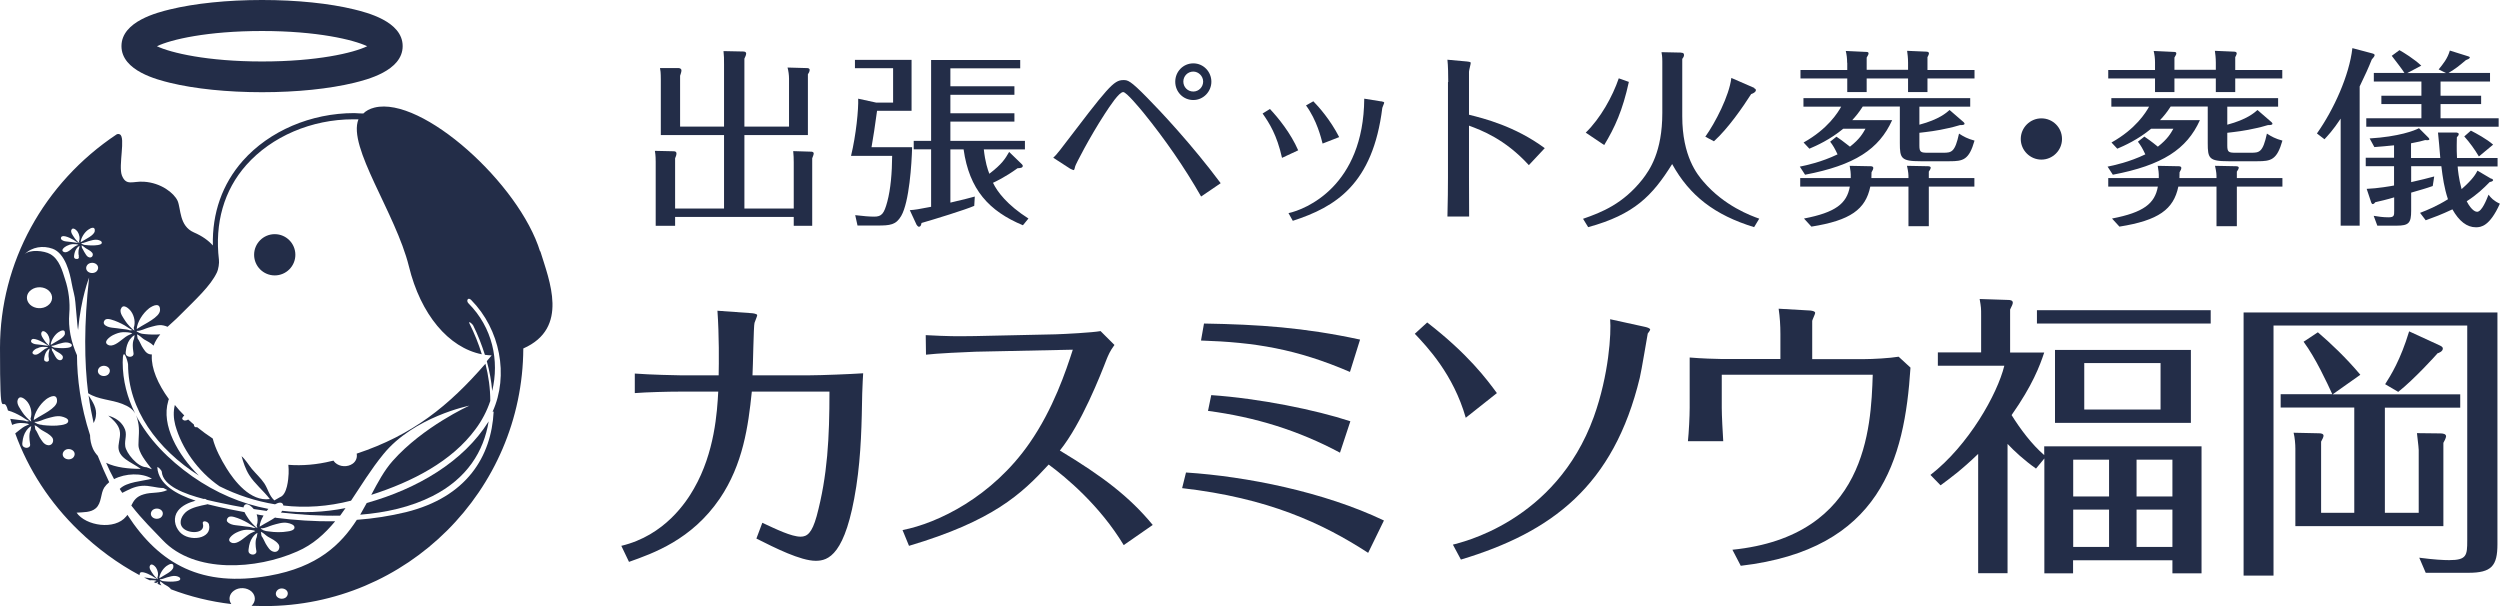
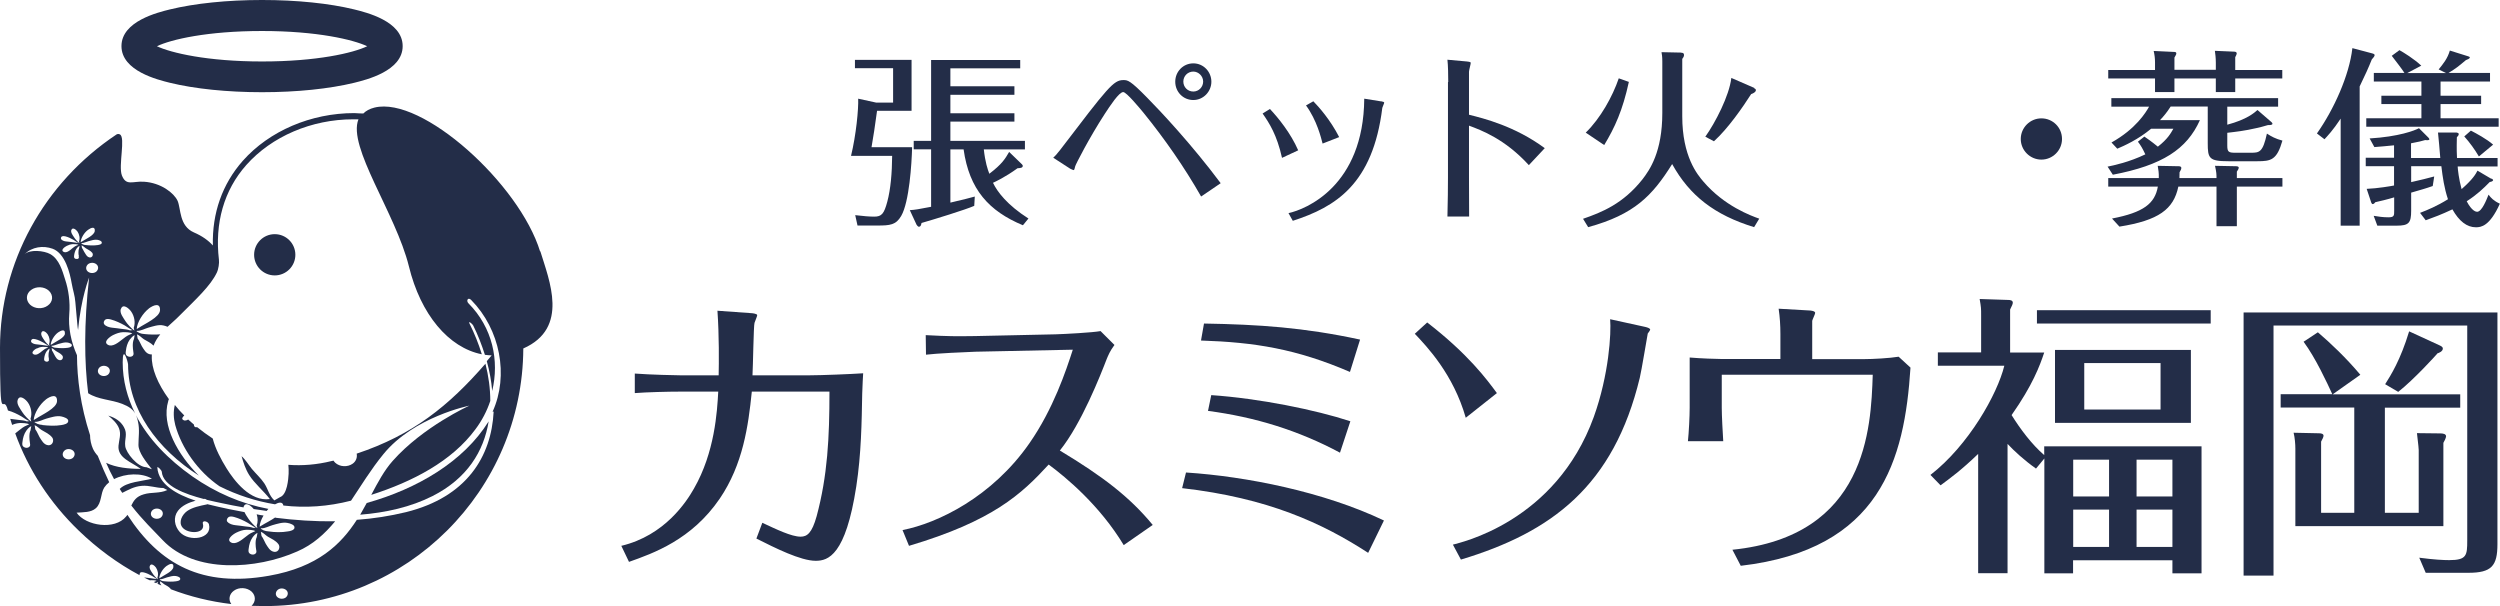
<svg xmlns="http://www.w3.org/2000/svg" id="_レイヤー_2" data-name="レイヤー 2" viewBox="0 0 185.45 44.96">
  <defs>
    <style>
      .cls-1 {
        fill: #232d48;
        stroke-width: 0px;
      }
    </style>
  </defs>
  <g id="_レイヤー_1-2" data-name="レイヤー 1">
    <g>
-       <path class="cls-1" d="M58.53,9.4v-3.56c0-.27-.04-.57-.11-.83l1.44.04c.07,0,.2.01.2.14,0,.11-.07.24-.13.32v4.51h-4.71v5.45h3.66v-3.43c0-.29-.01-.53-.04-.83l1.3.04c.1,0,.22.01.22.14,0,.08-.06.22-.11.35v5.01h-1.37v-.66h-8.8v.66h-1.44v-4.75c0-.11,0-.48-.06-.81l1.36.03c.11,0,.24.01.24.17,0,.1-.04.22-.1.35v3.73h3.63v-5.45h-4.69v-4.12c0-.53-.03-.7-.06-.85h1.39c.08.01.2.04.2.18,0,.1-.06.27-.1.39v3.77h3.26v-4.62c0-.42,0-.63-.04-.98l1.46.03c.11,0,.22.03.22.15,0,.1-.06.24-.13.38v5.04h3.31Z" />
      <path class="cls-1" d="M67.66,10.94c-.03,1.2-.21,4.05-.81,5.08-.39.67-.83.71-1.77.71h-1.47l-.17-.77c.6.07,1.04.11,1.41.11.55,0,.73-.21.97-1.11.25-.94.35-2.14.36-3.4h-3.05c.38-1.57.56-3.46.53-4.24l1.33.29h1.26v-2.55h-2.83v-.62h4.2v3.78h-2.56c-.21,1.46-.22,1.62-.41,2.7h3ZM75.81,12.19s.06.07.06.11c0,.15-.17.17-.39.18-.92.67-1.67,1.01-1.82,1.08.32.67,1.06,1.65,2.63,2.65l-.41.5c-2.52-1.05-3.98-2.65-4.4-5.63h-.98v3.95c1.04-.24,1.44-.35,1.81-.45l-.04.69c-.63.28-3,1.01-3.91,1.27-.04.2-.08.28-.2.28-.06,0-.14-.1-.17-.15l-.5-1.08c.42-.03.59-.06,1.58-.25v-4.26h-1.29v-.63h1.29v-6h6.61v.62h-5.18v1.33h4.75v.63h-4.75v1.37h4.75v.62h-4.75v1.43h5.53v.63h-3.05c.1.94.29,1.51.41,1.81.95-.73,1.16-1.09,1.47-1.62l.95.92Z" />
      <path class="cls-1" d="M89.1,14.58c-1.25-2.19-2.69-4.26-4.27-6.21-.29-.35-1.27-1.54-1.51-1.54-.31,0-.97,1.01-1.37,1.62-1.15,1.77-2.16,3.75-2.19,3.88-.03.13-.07.29-.11.29s-.17-.06-.27-.11l-1.25-.81c.14-.13.25-.24.52-.59,3.54-4.64,3.95-5.17,4.68-5.17.32,0,.49,0,1.78,1.32.94.95,3.31,3.47,5.44,6.33l-1.44.98ZM88.52,4.7c.76,0,1.34.63,1.34,1.36s-.59,1.36-1.34,1.36-1.34-.6-1.34-1.36.6-1.36,1.34-1.36ZM88.52,5.31c-.42,0-.74.34-.74.74s.31.74.74.74c.41,0,.73-.34.73-.74s-.34-.74-.73-.74Z" />
      <path class="cls-1" d="M94.2,8.08c.63.67,1.54,1.79,2.1,3.07l-1.2.56c-.38-1.71-.95-2.59-1.44-3.29l.55-.34ZM102.44,7.51c.17.03.24.06.24.11s-.13.32-.14.38c-.7,5.65-3.45,7.35-6.64,8.38l-.32-.57c1.25-.27,5.57-1.98,5.62-8.49l1.25.2ZM97.42,7.51c.41.42,1.26,1.37,1.92,2.66l-1.23.48c-.11-.42-.42-1.72-1.23-2.83l.55-.31Z" />
      <path class="cls-1" d="M107.43,6.08c0-.45-.01-1.23-.06-1.65l1.44.13c.07,0,.29.03.29.1,0,.1-.13.55-.13.66v3.19c1.08.27,3.4.84,5.62,2.48l-1.18,1.26c-1.78-1.95-3.53-2.59-4.44-2.93v3.85c0,.99,0,1.91.01,2.89h-1.61c.03-.85.04-2.47.04-2.9v-7.07Z" />
      <path class="cls-1" d="M124.7,3.91c.1,0,.22.01.22.18,0,.1-.07.21-.13.28v4.26c0,2.98,1.13,4.33,1.56,4.83,1.55,1.82,3.53,2.54,4.15,2.76l-.38.63c-2.93-.9-4.78-2.33-6.08-4.68-1.47,2.35-2.8,3.74-6.23,4.68l-.38-.62c1.39-.48,2.97-1.11,4.41-2.93.53-.69,1.47-2.02,1.47-4.92v-3.82c0-.36-.03-.52-.06-.69l1.44.03ZM120.83,6.07c-.46,2.12-1.05,3.4-1.83,4.69l-1.37-.92c1.09-1.06,1.99-2.68,2.45-4.03l.76.27ZM130.12,6.54c.08.04.13.07.13.15,0,.14-.2.24-.35.29-.62.97-1.71,2.55-2.76,3.5l-.64-.34c.73-1.02,1.78-3.04,1.93-4.36l1.7.74Z" />
-       <path class="cls-1" d="M136.23,10.14c.22.15.5.34,1,.74.73-.57.95-.98,1.15-1.33h-1.65c-.98.81-1.99,1.26-2.51,1.48l-.43-.46c1.81-1.01,2.55-2.23,2.79-2.66h-2.8v-.63h12.37v.63h-3.77v1.34c1.46-.39,2-.88,2.24-1.09l1.04.9s.07.07.07.11c0,.1-.14.11-.34.11-.24.07-.7.2-.84.22-.9.21-1.57.28-2.17.35v.95c0,.49.11.53.63.53h1.13c.62,0,.88-.03,1.18-1.42.34.22.63.38,1.15.52-.41,1.44-.85,1.53-1.85,1.53h-2.16c-1.44,0-1.53-.22-1.53-1.34v-2.72h-2.75c-.29.45-.49.69-.78,1.01h2.96c-.97,2.16-2.79,3.35-6.46,4.05l-.39-.6c.5-.1,1.61-.34,2.8-.91-.2-.43-.34-.67-.55-.94l.48-.38ZM137.02,4.65c0-.31-.03-.57-.1-.87l1.49.07c.11,0,.2.01.2.11,0,.08-.06.17-.14.31v.91h3.07v-.53c0-.35-.04-.67-.07-.88l1.4.06c.13,0,.22.03.22.13,0,.08-.08.22-.11.28v.95h3.49v.63h-3.49v1.01h-1.44v-1.01h-3.07v1.01h-1.44v-1.01h-3.47v-.63h3.47v-.53ZM138.75,12.33c.08,0,.21.01.21.13,0,.07-.04.18-.13.32,0,.22,0,.28-.01.43h2.75c0-.28,0-.41-.11-.91l1.55.03c.07,0,.21.01.21.11,0,.07-.07.2-.14.29v.48h3.38v.63h-3.38v2.94h-1.51v-2.94h-2.83c-.35,1.69-1.47,2.51-4.37,2.97l-.55-.6c2.34-.45,3.18-1.11,3.4-2.37h-3.68v-.63h3.75c.01-.42-.03-.6-.08-.91l1.54.03Z" />
      <path class="cls-1" d="M152.96,10.31c0,.84-.69,1.53-1.53,1.53s-1.53-.69-1.53-1.53.69-1.53,1.53-1.53,1.53.67,1.53,1.53Z" />
      <path class="cls-1" d="M159.08,10.14c.22.15.5.34.99.74.73-.57.95-.98,1.15-1.33h-1.65c-.98.81-1.99,1.26-2.51,1.48l-.43-.46c1.81-1.01,2.55-2.23,2.79-2.66h-2.8v-.63h12.37v.63h-3.77v1.34c1.46-.39,2-.88,2.24-1.09l1.04.9s.07.07.07.11c0,.1-.14.11-.34.11-.24.07-.7.2-.84.22-.9.21-1.57.28-2.17.35v.95c0,.49.11.53.63.53h1.13c.62,0,.88-.03,1.18-1.42.34.22.63.38,1.15.52-.41,1.44-.85,1.53-1.85,1.53h-2.16c-1.44,0-1.53-.22-1.53-1.34v-2.72h-2.75c-.29.45-.49.69-.79,1.01h2.96c-.97,2.16-2.79,3.35-6.46,4.05l-.39-.6c.5-.1,1.61-.34,2.8-.91-.2-.43-.34-.67-.55-.94l.48-.38ZM159.86,4.65c0-.31-.03-.57-.1-.87l1.48.07c.11,0,.2.01.2.11,0,.08-.06.17-.14.31v.91h3.07v-.53c0-.35-.04-.67-.07-.88l1.4.06c.13,0,.22.03.22.13,0,.08-.08.22-.11.28v.95h3.49v.63h-3.49v1.01h-1.44v-1.01h-3.07v1.01h-1.44v-1.01h-3.47v-.63h3.47v-.53ZM161.6,12.33c.08,0,.21.01.21.13,0,.07-.04.18-.13.32,0,.22,0,.28-.01.43h2.75c0-.28,0-.41-.11-.91l1.55.03c.07,0,.21.01.21.11,0,.07-.07.2-.14.29v.48h3.38v.63h-3.38v2.94h-1.51v-2.94h-2.83c-.35,1.69-1.47,2.51-4.37,2.97l-.55-.6c2.34-.45,3.18-1.11,3.4-2.37h-3.68v-.63h3.75c.01-.42-.03-.6-.08-.91l1.54.03Z" />
      <path class="cls-1" d="M175.05,16.74h-1.42v-7.94c-.57.87-.99,1.3-1.2,1.53l-.56-.43c1.25-1.77,2.4-4.3,2.63-6.33l1.47.39c.11.03.18.06.18.13,0,.08-.1.2-.21.32-.24.6-.49,1.16-.9,2v10.34ZM184.84,13.25s.1.07.1.11c0,.06-.11.13-.25.14-.48.49-.95.94-1.71,1.43.38.73.69.78.77.78.36,0,.71-.92.85-1.27.18.24.38.46.84.67-.76,1.69-1.41,1.75-1.78,1.75-.67,0-1.25-.46-1.74-1.33-.83.39-1.37.59-1.98.81l-.42-.55c.57-.22,1.25-.5,2.07-1.01-.28-.84-.39-1.62-.49-2.45h-2.24v1.18c.78-.17,1.13-.27,1.71-.42l-.11.71c-.57.2-.92.29-1.6.49v1.34c0,.91-.17,1.11-1.08,1.11h-1.43l-.27-.73c.36.06.69.11,1.11.11s.41-.15.41-.49v-.99c-.45.14-1.16.31-1.4.36-.04.06-.11.14-.2.14-.04,0-.08-.06-.1-.11l-.34-1.02c.8-.03,1.85-.21,2.03-.25v-1.43h-2.1v-.63h2.1v-.92c-.66.07-.87.08-1.46.13l-.35-.64c2.17-.13,3.35-.59,3.66-.76l.69.69s.08.08.08.13c0,.08-.15.08-.31.06-.18.06-.56.15-1.05.24v1.09h2.17c-.04-.48-.13-1.58-.17-1.89h1.37c.07.01.17.04.17.11,0,.1-.07.17-.14.24,0,.25-.03.8.01,1.54h3.01v.63h-2.96c.01.21.08.91.29,1.68.87-.77,1.04-1.11,1.18-1.37l1.02.6ZM181.45,5.42l-.55-.27c.34-.42.66-.81.83-1.4l1.37.43c.07.03.11.04.11.08,0,.1-.18.15-.29.2-.57.48-.76.63-1.29.95h3.08v.64h-3.67v1.05h3.01v.62h-3.01v1.05h4.31v.63h-9.82v-.63h4.09v-1.05h-2.97v-.62h2.97v-1.05h-3.53v-.64h2.27c-.15-.25-.62-.85-.94-1.27l.57-.42c.32.18,1.06.63,1.62,1.15l-1.04.55h2.86ZM183.88,11.6c-.31-.52-.66-1.01-1.08-1.48l.49-.43c.39.2,1.19.63,1.65,1.04l-1.06.88Z" />
    </g>
    <g>
      <path class="cls-1" d="M53.31,27.85c.02-.95.04-2.95-.09-4.8l2.51.18c.07,0,.44.04.44.15,0,.09-.18.48-.2.57-.07.2-.11,3.28-.15,3.89h4.27c.81,0,3.08-.09,3.94-.15-.02.33-.04.66-.07,1.5-.04,2.16-.07,4.47-.44,6.89-.79,5.13-2.09,5.52-3.01,5.52-1.12,0-3.01-.95-4.4-1.65l.44-1.17c1.03.48,2.16,1.03,2.84,1.03.48,0,.84-.26,1.19-1.52.81-3.01.95-5.83.95-9.24h-5.76c-.26,2.57-.66,5.41-2.38,7.94-2.09,3.06-4.93,4.05-6.73,4.69l-.57-1.19c3.23-.77,4.84-3.28,5.39-4.25,1.54-2.68,1.72-5.7,1.8-7.19h-2.82c-.88,0-2.51.04-3.37.11v-1.45c1.19.09,3.08.13,3.34.13h2.88Z" />
      <path class="cls-1" d="M83.36,40.44c-1.78-2.95-4.27-5.02-5.57-5.98-2.02,2.2-4.14,4.18-10.36,6.03l-.48-1.17c2.62-.51,6.65-2.46,9.42-6.45,1.76-2.53,2.71-5.37,3.21-6.93l-7.22.15c-.66.02-2.97.13-3.67.22l-.02-1.45c1.72.09,2.2.09,3.65.07l5.98-.13c.68-.02,2.75-.13,3.34-.24l1.03,1.03c-.33.44-.46.77-.57,1.03-.46,1.19-1.87,4.8-3.48,6.8,3.17,1.91,5.17,3.43,6.89,5.52l-2.16,1.5Z" />
      <path class="cls-1" d="M87.98,35.05c4.47.29,10.21,1.43,14.68,3.56l-1.17,2.4c-3.39-2.2-7.42-4.07-13.8-4.8l.29-1.17ZM89.32,24c4.07.07,7.39.29,11.57,1.19l-.75,2.4c-4-1.72-7.08-2.2-11.05-2.33l.22-1.25ZM89.85,29.31c3.56.24,7.77,1.1,10.32,1.94l-.77,2.33c-3.08-1.65-6.29-2.64-9.79-3.1l.24-1.17Z" />
      <path class="cls-1" d="M105.87,23.92c3.04,2.35,4.42,4.22,5.17,5.24l-2.31,1.83c-.92-3.23-2.88-5.28-3.78-6.23l.92-.84ZM107.78,40.4c.44-.13,7.61-1.63,10.45-9.48,1.12-3.12,1.3-6.21,1.21-7.24l2.6.57c.18.04.37.11.37.2,0,.04-.13.24-.18.29-.04.18-.46,2.75-.59,3.28-1.94,8.03-6.53,11.46-13.27,13.49l-.59-1.1Z" />
      <path class="cls-1" d="M132.07,24.75c0-.62-.04-1.23-.13-1.85l2.27.13c.11,0,.44.04.44.18,0,.09-.2.48-.22.59v2.84h3.83c.66,0,1.94-.07,2.58-.18l.88.81c-.44,6.84-2.22,13.49-12.59,14.7l-.62-1.19c9.97-1.01,10.28-9.02,10.41-12.98h-11.2v2.44c0,.57.07,1.89.11,2.49h-2.62c.07-.66.13-1.85.13-2.49v-3.72c.81.07,2,.11,2.35.11h4.38v-1.89Z" />
      <path class="cls-1" d="M151.65,33.11h11.66v9.42h-2.16v-.97h-7.37v.97h-2.13v-8.52l-.62.75c-.9-.64-1.61-1.3-2.11-1.83v9.59h-2.18v-8.85c-1.23,1.19-2.11,1.83-2.79,2.33l-.75-.77c2.84-2.2,4.97-6.01,5.48-8.1h-4.93v-.99h3.21v-2.71c0-.57,0-.62-.11-1.25l2.13.07c.11,0,.33.02.33.2,0,.11-.07.24-.2.51v3.19h2.53c-.33.99-.86,2.42-2.42,4.64.64,1.03,1.5,2.18,2.42,2.97v-.66ZM163.99,23.01v.99h-12.89v-.99h12.89ZM162.52,31.37h-10.08v-5.41h10.08v5.41ZM156.45,36.83v-2.73h-2.66v2.73h2.66ZM156.45,40.57v-2.77h-2.66v2.77h2.66ZM160.27,26.93h-5.66v3.45h5.66v-3.45ZM161.15,36.83v-2.73h-2.66v2.73h2.66ZM158.49,37.8v2.77h2.66v-2.77h-2.66Z" />
      <path class="cls-1" d="M183.11,42.49h-3.17l-.48-1.12c1.12.15,1.83.18,2.22.18,1.3,0,1.34-.35,1.34-1.45v-15.95h-14.37v18.55h-2.22v-19.52h18.83v17.18c0,1.63-.44,2.13-2.16,2.13ZM176.91,30.23v7.81h2.51v-4.66s-.02-.4-.13-1.25l1.74.02c.2,0,.42.04.42.22,0,.11-.15.4-.2.48v6.18h-10.98v-5.74c0-.35-.04-.84-.13-1.19l1.87.04c.13,0,.35.02.35.18,0,.09-.07.24-.18.44v5.28h2.46v-7.81h-5.46v-.99h3.83c-.37-.81-1.25-2.71-2.13-3.89l1.06-.7c.95.81,2.09,1.89,3.15,3.15l-2.05,1.45h9.46v.99h-5.59ZM180.8,26.23c-.11.13-1.72,1.91-2.9,2.84l-.97-.57c.42-.66,1.14-1.8,1.78-3.92l2.24,1.03c.15.07.26.13.26.24,0,.22-.29.33-.42.37Z" />
    </g>
    <g>
      <circle class="cls-1" cx="20.38" cy="18.9" r="1.53" />
      <path class="cls-1" d="M19.44,6.84c-2.57,0-5-.25-6.84-.7-.88-.22-3.59-.87-3.59-2.72s2.71-2.5,3.59-2.72c1.85-.45,4.27-.7,6.84-.7s5,.25,6.84.7c.88.22,3.59.87,3.59,2.72s-2.71,2.5-3.59,2.72c-1.85.45-4.27.7-6.84.7ZM11.64,3.43c1.04.49,3.73,1.13,7.8,1.13s6.76-.63,7.8-1.13c-1.04-.49-3.73-1.13-7.8-1.13s-6.76.63-7.8,1.13Z" />
      <g>
-         <path class="cls-1" d="M20.93,37.89s-.05.09-.09.13c1.41.16,2.91.26,4.39.23.14-.19.27-.37.4-.56-1.62.32-3.19.38-4.71.2Z" />
-         <path class="cls-1" d="M6.96,31.36c.07-.15.13-.31.15-.47.1-.59-.22-1.07-.54-1.56.1.72.23,1.4.37,2.03h.01Z" />
        <path class="cls-1" d="M20.45,38.36c-.35.25-.79.46-1.04.62l-.15.09c.01-.26.13-.56.29-.83-.17-.02-.34-.05-.51-.09.09.27.1.58,0,.82l.05.21c-.19-.13-.55-.52-.66-.7-.09-.14-.22-.32-.29-.49-.37-.07-.75-.14-1.13-.22-.47-.1-1.04-.22-1.63-.37-.02,0-.03.02-.05.02-.49.1-1.05.21-1.45.49-.37.27-.66.82-.35,1.21.39.5,1.73.51,1.52-.27-.08-.29.39-.19.45.04.28,1.11-1.49,1.33-2.16.58-.4-.44-.51-1.09-.14-1.58.31-.4.8-.61,1.31-.75-1.43-.47-2.75-1.21-2.84-2.46,0-.13.32.2.33.31.08,1.06,1.72,1.66,3.1,2.02h.03c.08-.02.15.02.22.07.43.1.82.19,1.13.25.52.11,1.06.22,1.59.31v-.04c.14-.43.59-.05.75.16.32.05.64.1.96.14.04-.05.09-.1.13-.15-2.01-.38-3.91-1.2-5.64-2.41-1.79-1.26-3.28-2.79-4.18-4.53.07.14.12.31.15.49.13.58.03,1.13.03,1.7s.56,1.25,1,1.81l-.4-.15c-.67,0-1.52-1.07-1.58-1.56-.07-.52.2-.9-.1-1.42-.24-.43-.63-.69-1.16-.85.33.27.66.58.8.95.17.44,0,.84-.04,1.28-.08.92.95,1.2,1.65,1.72-.87,0-1.84-.09-2.57-.45.19.43.38.83.59,1.21.84-.43,2.05-.49,2.81-.03-.72.19-1.88.23-2.39.76.07.1.12.2.19.29.45-.22.86-.47,1.44-.52.57-.05,1.06.16,1.61.16l.29.15c-.55.27-1.18.14-1.75.32-.56.16-.75.48-.92.83.83,1.07,1.67,1.87,2.33,2.57,2.37,2.5,6.97,2.17,9.97.84,1.18-.51,2.05-1.31,2.82-2.24-1.5.02-2.99-.08-4.48-.27l.07-.02h0ZM11.93,38.39c-.19.14-.47.12-.63-.03s-.14-.39.04-.54c.19-.14.47-.12.63.03s.14.39-.04.54ZM16.86,38.71c-.07-.1-.03-.24.07-.33.11-.1.29-.07.44-.03.36.1.7.26,1.02.44.15.09.42.29.59.35l-.19.02c-.17-.07-.4-.09-.6-.11-.24-.03-.48-.07-.72-.09-.21-.02-.49-.1-.6-.26h0ZM17.14,40.24c-.4-.22.16-.62.39-.73s.47-.2.73-.21c.17,0,.54,0,.68.1l-.16.07c-.25.1-.42.24-.62.4-.22.17-.68.56-1.02.37ZM19.05,39.83c-.08.16-.09.33-.09.51s.02.28.04.43c.02.1.05.21-.04.29-.09.09-.24.1-.35.05-.21-.09-.19-.25-.16-.43.03-.27.11-.57.28-.81.08-.11.23-.29.37-.34l-.05.28h0ZM20.37,40.94c-.35-.03-.51-.38-.66-.61-.11-.19-.17-.39-.31-.57l-.05-.31c.2.07.35.26.52.36.29.17.57.28.78.55.16.2.05.6-.29.58h.01ZM21.85,39.14c-.02.19-.32.26-.5.28-.45.08-.97.07-1.42,0-.13-.01-.26-.03-.38-.08-.08-.03-.13-.09-.21-.11l.03-.04c.28.02.6-.17.86-.24.33-.09.74-.23,1.09-.16.2.03.56.15.52.35Z" />
        <path class="cls-1" d="M40.07,18.67c-1.54-5.04-8.77-11.56-12.29-10.69-.36.09-.63.24-.83.44-.22,0-.45-.02-.67-.03-3.21,0-6.3,1.32-8.27,3.54-1.52,1.72-2.28,3.88-2.22,6.28-.32-.36-.78-.7-1.41-.97-1.1-.48-.95-1.77-1.21-2.35-.26-.56-1.21-1.33-2.5-1.41-.84-.05-1.31.34-1.63-.47-.27-.73.29-2.83-.15-3.04-.07-.04-.16-.04-.24,0C3.23,13.58,0,19.5,0,25.8s.2,3.15.59,4.65c.36.1.69.26,1,.44.15.09.42.29.59.35l-.19.02c-.17-.07-.4-.09-.6-.11-.21-.02-.42-.05-.63-.08.04.15.09.31.14.45.19-.08.37-.13.58-.14.17,0,.54,0,.68.1l-.16.07c-.25.1-.42.24-.62.4-.07.05-.15.12-.25.2.97,2.68,2.57,5.15,4.72,7.22,1.37,1.32,2.88,2.43,4.51,3.3-.02-.05,0-.13.04-.19.07-.05.19-.04.26-.02.22.05.43.16.61.26.1.05.25.17.36.22h-.11c-.11-.02-.25-.03-.36-.05-.14-.02-.29-.04-.44-.05h-.03c.14.08.28.14.43.21.03,0,.07,0,.1-.01.1,0,.33,0,.4.05l-.1.04s-.08.03-.11.05c.05.03.12.05.17.08.04-.04.09-.08.13-.09l-.02.14c.1.04.19.08.28.12-.02-.04-.04-.09-.08-.12l-.03-.19c.12.04.22.16.32.22.17.11.34.17.47.33,0,.01.02.02.02.04,1.44.55,2.95.92,4.49,1.1-.23-.32-.16-.74.19-.99.38-.28.97-.25,1.32.07.32.31.31.75-.01,1.05.32.01.64.02.97.02,10.55,0,19.14-8.56,19.19-19.11,3.43-1.51,1.92-5.06,1.26-7.22l-.02.03h0ZM11.03,22.89c.35-.26.87-.47.84.13-.03.52-1.14,1-1.58,1.3l-.15.09c.03-.51.46-1.18.9-1.52ZM8.97,22.92c.15-.44.61-.03.76.19.24.34.33.83.19,1.21l.05.21c-.19-.13-.55-.52-.66-.7-.16-.26-.45-.6-.35-.91ZM9.89,26.1c.02.1.04.21-.04.29s-.24.1-.35.05c-.21-.09-.19-.25-.16-.43.03-.27.11-.57.28-.81.08-.1.23-.29.37-.34l-.05.28c-.08.16-.09.34-.09.51s.02.28.04.43ZM6.54,19.59c.19-.14.47-.12.63.03.16.15.14.39-.04.54-.19.14-.47.12-.63-.03-.16-.15-.14-.39.04-.54ZM6.27,18.73c-.07-.11-.11-.24-.19-.34l-.03-.19c.12.04.22.16.32.22.17.11.34.17.47.33.1.12.03.36-.17.35-.21-.02-.31-.23-.39-.37ZM7.41,27.23c.19-.14.47-.12.63.03.16.15.14.39-.04.54-.19.14-.47.12-.63-.03-.16-.15-.14-.39.04-.54ZM8.01,25.58c-.4-.22.16-.62.39-.73s.47-.2.73-.21c.17,0,.54,0,.68.1l-.16.07c-.25.1-.42.24-.62.4-.22.17-.68.56-1.02.37ZM7.79,23.73c.11-.1.29-.07.44-.03.36.1.7.26,1.02.44.15.09.42.29.59.35l-.19.02c-.17-.07-.42-.09-.6-.11-.24-.03-.48-.07-.72-.09-.21-.02-.49-.1-.6-.26-.07-.1-.03-.24.07-.33h0ZM7.23,17.79c.12.02.34.09.32.22,0,.12-.19.15-.31.17-.27.04-.59.03-.86,0-.08,0-.16-.02-.23-.05-.04-.02-.08-.05-.12-.07l.02-.03c.17.01.36-.1.52-.14.2-.05.45-.14.66-.1ZM6.53,17.05c.21-.16.54-.28.5.08-.02.32-.69.61-.96.79l-.09.05c.02-.31.27-.72.55-.92ZM5.29,17.07c.09-.26.37-.02.46.11.14.21.2.5.11.73l.03.13c-.11-.08-.33-.32-.39-.43-.1-.15-.27-.37-.21-.55ZM5.84,19c0,.07.03.13-.02.17-.05.05-.14.05-.22.03-.13-.05-.11-.15-.1-.26.02-.16.07-.34.17-.49.04-.07.14-.17.23-.21l-.03.17c-.04.1-.05.2-.05.31s0,.17.03.26h-.01ZM5.32,18.46c-.13.11-.4.34-.61.22-.24-.13.1-.37.24-.44s.28-.12.45-.13c.1,0,.33,0,.42.05l-.1.04c-.15.05-.25.14-.38.24h-.01ZM4.58,17.55c.07-.05.19-.04.26-.02.22.05.43.16.61.26.1.05.25.19.36.22h-.11c-.11-.02-.25-.03-.36-.05-.14-.02-.29-.04-.44-.05-.13-.01-.29-.07-.36-.16-.04-.07-.02-.14.03-.2h0ZM2.27,31.91c-.08.16-.09.33-.09.51s.02.28.04.43c.01.1.05.21-.04.29-.09.09-.24.1-.35.05-.21-.09-.19-.25-.16-.43.03-.27.11-.57.28-.81.08-.11.23-.29.37-.34l-.05.28h0ZM2.27,31.07l.05.21c-.19-.13-.55-.51-.66-.7-.16-.26-.45-.6-.35-.91.15-.44.61-.03.76.19.24.34.33.83.19,1.21h0ZM4.16,25.8c-.08,0-.16-.02-.23-.05-.04-.02-.08-.05-.12-.07l.02-.03c.17.01.36-.1.52-.14.2-.05.45-.14.66-.1.12.02.34.09.32.22-.02.12-.19.15-.31.17-.27.04-.59.03-.86,0ZM4.44,26.72c-.21-.02-.31-.23-.39-.37-.07-.11-.11-.24-.19-.34l-.03-.19c.12.04.22.16.32.22.17.11.34.17.47.33.1.12.03.36-.17.35ZM4.82,24.74c-.02.32-.69.6-.96.79l-.1.05c.02-.31.27-.72.55-.92.21-.15.54-.28.5.08h.01ZM3.54,22.67c-.38.28-.97.25-1.31-.07-.34-.33-.31-.82.09-1.1.38-.28.97-.25,1.31.07.34.33.31.82-.09,1.1ZM3.62,26.61c0,.07.03.13-.02.17-.05.05-.14.07-.22.03-.13-.05-.11-.15-.1-.25.02-.16.07-.34.17-.49.04-.07.14-.17.23-.21l-.03.17c-.04.1-.05.2-.05.31s0,.17.03.26h-.01ZM3.67,25.66c-.11-.08-.33-.32-.39-.43-.1-.15-.27-.37-.21-.55.09-.26.37-.02.46.11.14.21.2.5.11.73l.03.13ZM2.32,25.38c-.03-.07-.02-.14.04-.2s.19-.04.26-.02c.22.05.43.16.61.26.1.05.25.17.36.22h-.11c-.11-.02-.25-.03-.36-.05-.14-.02-.29-.04-.44-.05-.13-.01-.29-.07-.36-.16h-.01ZM2.71,25.86c.14-.07.28-.12.45-.13.1,0,.33,0,.42.05l-.1.04c-.15.05-.25.14-.38.24-.13.11-.4.34-.61.22-.24-.13.1-.37.23-.44h0ZM3.39,29.64c.35-.26.87-.47.84.13-.03.52-1.14,1-1.58,1.3l-.15.09c.03-.51.46-1.18.9-1.52ZM3.59,33.03c-.35-.03-.51-.38-.66-.61-.11-.19-.17-.39-.31-.57l-.05-.31c.19.07.35.26.52.36.29.17.57.29.78.55.16.2.05.6-.29.58h.01ZM3.15,31.52c-.13-.01-.26-.03-.38-.08-.08-.03-.13-.09-.21-.11l.03-.04c.28.02.6-.17.86-.24.33-.09.74-.23,1.09-.16.19.04.56.15.52.36-.02.19-.32.25-.5.28-.45.08-.97.05-1.42,0h0ZM5.39,33.98c-.19.14-.47.12-.63-.03s-.14-.39.04-.54.47-.12.63.03.14.39-.04.54ZM11.68,42.84l.03.13c-.11-.08-.33-.32-.39-.43-.1-.15-.27-.37-.21-.55.09-.26.37-.02.46.11.14.21.2.5.11.73h0ZM13.06,43.12c-.27.04-.59.03-.86,0-.08,0-.16-.02-.23-.05-.04-.02-.08-.05-.12-.07l.02-.03c.17.01.36-.1.52-.14.2-.05.45-.14.66-.1.12.02.34.09.32.22,0,.12-.19.15-.31.17h0ZM11.81,42.9c.02-.31.27-.72.55-.92.21-.15.54-.28.5.08-.02.32-.69.6-.96.79l-.1.05h.01ZM21.2,44.32c-.19.14-.47.12-.63-.03s-.14-.39.04-.54.47-.12.63.03.14.39-.04.54ZM36.62,30.53c-.17,3.33-1.99,6.34-6.5,7.46-1.2.29-2.41.48-3.65.57-1.17,1.81-2.88,3.51-6.52,4.15-4.94.87-8.09-.81-10.5-4.52-.03.04-.05.08-.09.12-.84,1.04-3,.7-3.68-.28.49-.04,1.06,0,1.43-.33.44-.39.34-1.08.62-1.53.1-.15.22-.28.37-.4-.29-.61-.58-1.27-.85-1.96-.14-.15-.26-.32-.35-.51-.14-.31-.22-.68-.22-1.02-.71-2.18-.96-4.21-.97-5.93-.44-.99-.66-2.04-.57-3.1.07-.81-.05-1.75-.31-2.52-.2-.63-.43-1.5-1.1-1.88-.46-.26-1.53-.37-1.92.02.57-.57,1.39-.67,2.09-.42.94.34,1.29,1.82,1.42,2.58.08.47.24.92.27,1.39.03.42.08.83.11,1.23.03.29.04.56.09.83.22-2.4.82-3.89.82-3.89-.39,3.46-.36,6.27-.07,8.58.75.48,1.68.46,2.53.79.49.19.78.4.96.72-.59-1.18-.93-2.46-.93-3.81s.4,0,.4.17c0,3.32,2.16,6.27,5.25,8.24-1.55-1.54-2.81-3.74-2.27-5.53,0-.04.03-.1.05-.14-.84-1.15-1.31-2.3-1.27-3.22v-.1h-.08c-.35-.03-.51-.38-.66-.61-.11-.19-.17-.39-.31-.57l-.05-.31c.19.07.35.26.52.37.26.15.5.26.71.47.12-.32.29-.59.5-.84-.38.03-.8.02-1.17-.02-.13-.01-.26-.03-.38-.08-.08-.03-.13-.09-.21-.11l.03-.05c.28.02.6-.17.86-.24.33-.09.74-.24,1.09-.16.09.02.21.05.32.1.28-.27.59-.52.85-.79,1.3-1.3,2.32-2.23,2.8-3.22.13-.27.19-.72.16-.96-.32-2.72.37-5.16,2.03-7.03,1.88-2.12,4.84-3.39,7.93-3.39s.26,0,.39,0c-.83,2.04,2.77,6.98,3.74,10.9.87,3.58,2.95,6.04,5.41,6.53-.24-.79-.55-1.55-.91-2.27-.13-.27.22.02.27.13.35.7.63,1.43.87,2.18.16.02.34.04.5.04-.12.14-.24.28-.36.43.2.73.34,1.47.4,2.21.54-2.25.03-4.7-1.76-6.5-.19-.19-.04-.49.2-.25,2.15,2.18,2.81,5.6,1.59,8.29h.01Z" />
        <path class="cls-1" d="M26.46,33.66c.05.26-.04.55-.29.73-.38.28-.97.25-1.31-.07-.04-.04-.09-.1-.12-.15-.04.01-.1.02-.14.03-1.09.27-2.17.36-3.21.28.02.21.03.43.02.66-.02.39-.1,1.55-.64,1.74l-.42.24c-.4-.38-.45-.81-.74-1.26-.25-.38-.63-.72-.93-1.08-.25-.31-.47-.69-.76-.94.13.46.29.96.56,1.39.4.64,1.07,1.18,1.54,1.79-1.46.21-2.65-1.37-3.21-2.27-.42-.68-.83-1.45-1.03-2.22-.4-.26-.79-.55-1.15-.84h-.13c-.1-.04-.11-.11-.11-.19-.14-.13-.28-.25-.43-.38-.12.07-.25.11-.36.04-.16-.09-.05-.23.07-.34-.25-.25-.49-.51-.7-.78-.12.48-.1.99.03,1.49.47,1.7,1.66,3.42,3.28,4.54,1.32.66,2.71,1.11,4.12,1.34.27-.15.57-.21.62.09,1.63.19,3.31.08,5.02-.36.74-1.1,1.46-2.3,2.4-3.45,2.25-2.77,6.38-3.6,6.38-3.6,0,0-3.43,1.55-5.69,4.1-.63.71-1.1,1.59-1.59,2.52,3.06-.98,5.98-2.49,7.73-4.87.48-.64.85-1.35,1.1-2.1,0-.92-.13-1.85-.36-2.76-2.73,3.14-5.4,5.29-9.55,6.67h0Z" />
        <path class="cls-1" d="M27.2,37.32c-.15.28-.32.57-.48.86,1.9-.15,3.76-.57,5.36-1.38,2.57-1.3,3.81-3.32,4.17-5.55,0,0,0,.02-.01.02-1.86,2.98-5.29,4.99-9.03,6.04h-.01Z" />
      </g>
    </g>
  </g>
</svg>